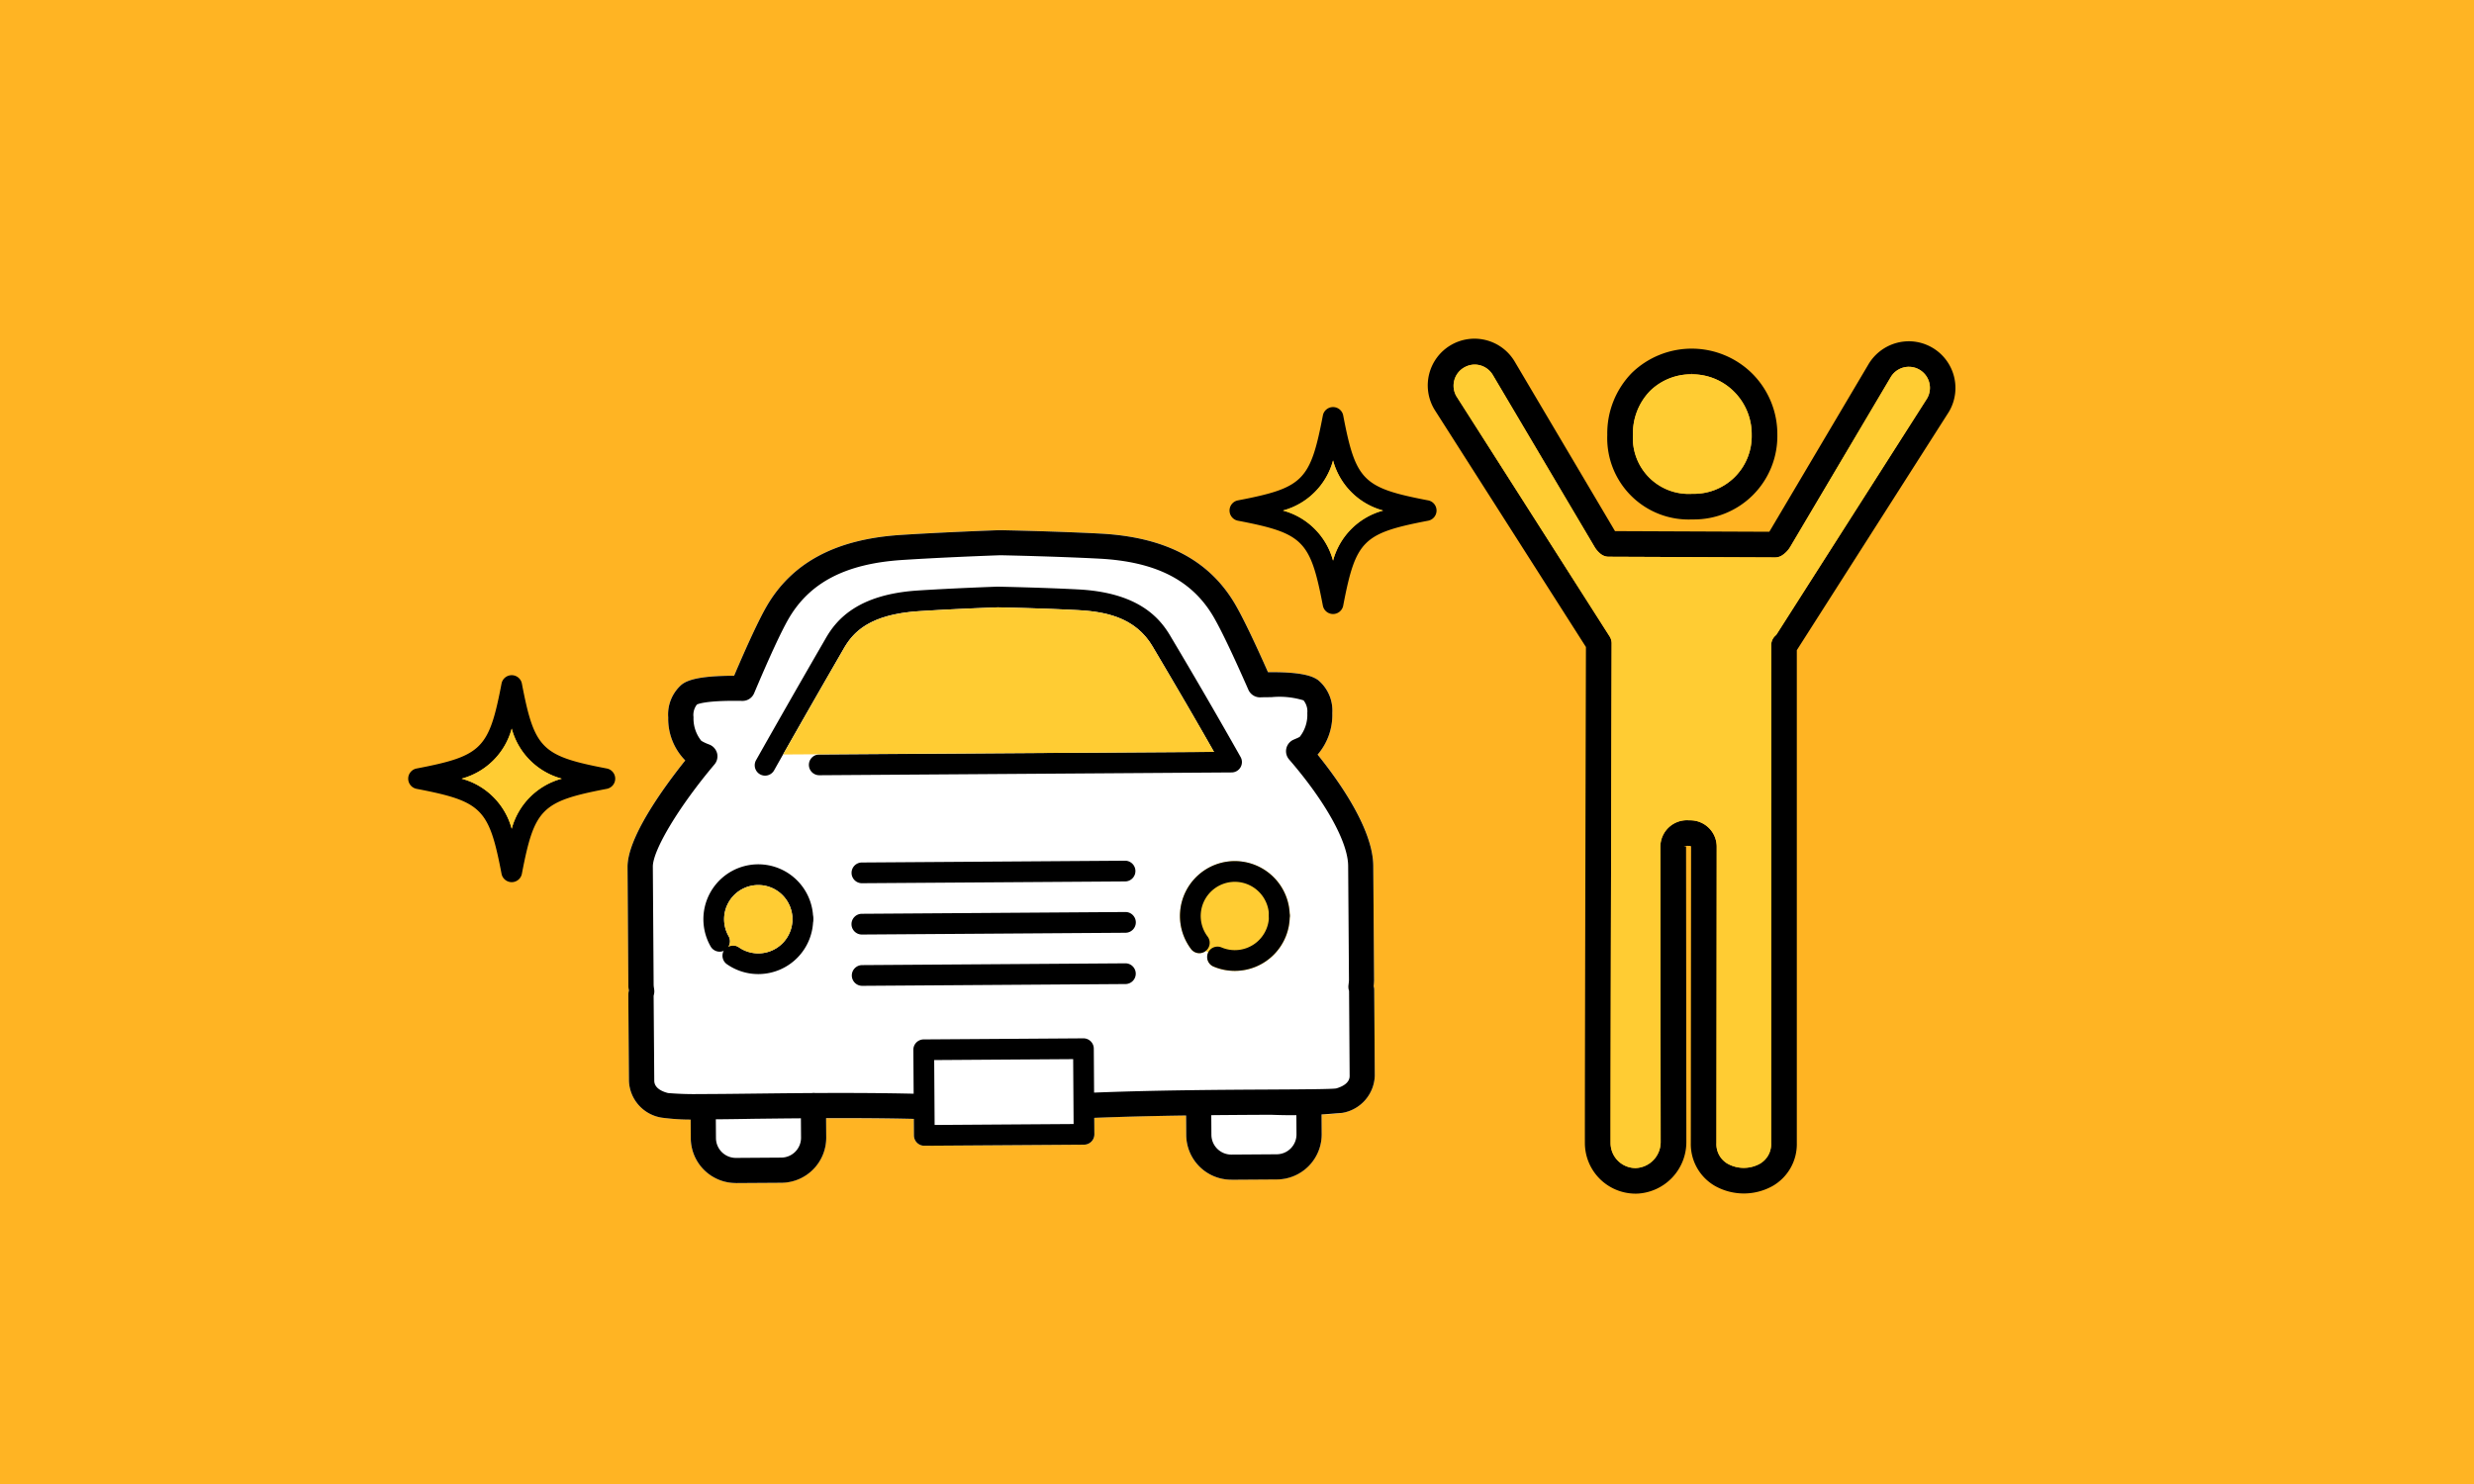
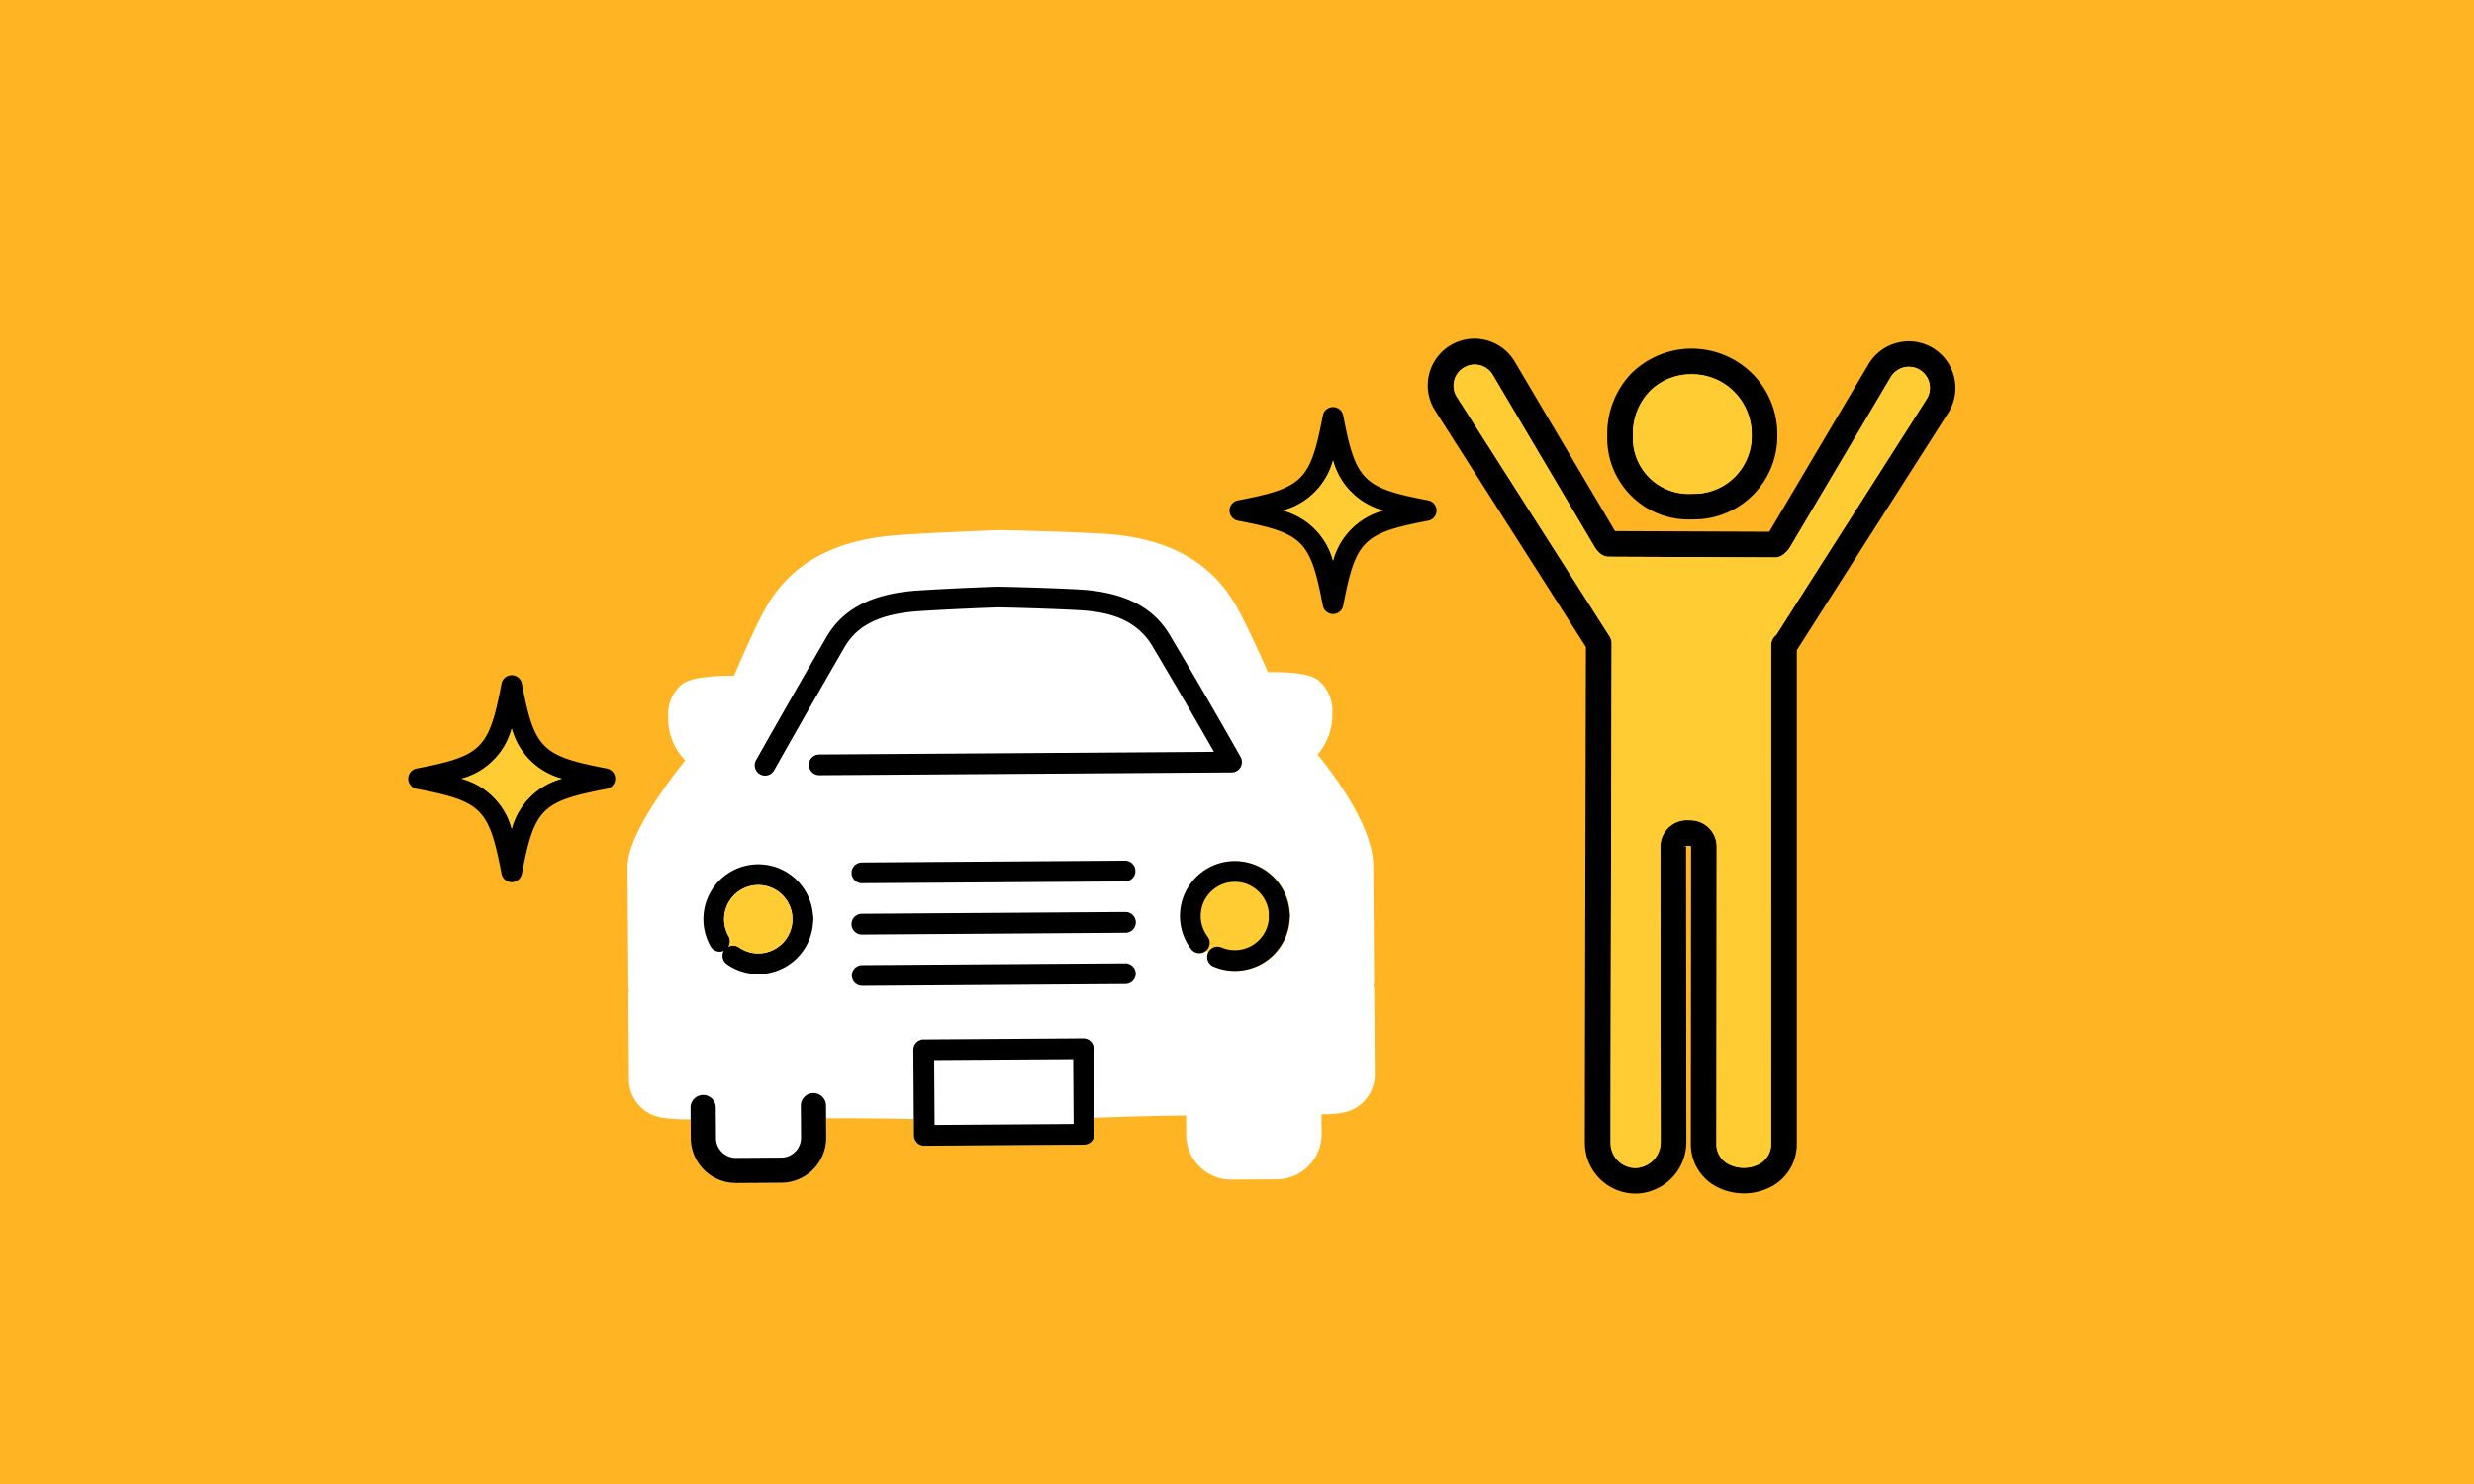
<svg xmlns="http://www.w3.org/2000/svg" width="200" height="120">
  <g data-name="グループ 3168">
    <path data-name="長方形 710" fill="#ffb423" d="M0 0h200v120H0z" />
    <g data-name="グループ 2791">
      <g data-name="グループ 2794">
        <g data-name="グループ 2791">
          <path data-name="パス 4524" d="M136.792 42.003a6.578 6.578 0 01-6.858-6.828 7 7 0 011.981-5.017 6.947 6.947 0 019.743.057 6.922 6.922 0 012.024 4.954 6.74 6.74 0 01-6.822 6.834h-.068zm-.015-11.736a4.733 4.733 0 00-3.392 1.353 4.932 4.932 0 00-1.377 3.546 4.512 4.512 0 004.8 4.763 4.661 4.661 0 004.8-4.771 4.854 4.854 0 00-1.418-3.479 4.776 4.776 0 00-3.406-1.412l-.007-.2z" />
          <path data-name="パス 4525" d="M132.223 96.521a4.1 4.1 0 01-4.1-4.093c-.006-6.025.08-38.048.085-40.11l-12.232-19.182a3.778 3.778 0 116.488-3.872l8.094 13.684 12.475.052 8.021-13.551a3.8 3.8 0 013.255-1.852 3.738 3.738 0 011.5.313 3.777 3.777 0 011.747 5.382l-12.3 19.283v39.85a3.9 3.9 0 01-1.959 3.479 4.776 4.776 0 01-4.655-.005 3.9 3.9 0 01-1.955-3.48l.022-23.941a.074.074 0 00-.074-.076l-.255-.007-.278.077h.2l.024 23.867a4.173 4.173 0 01-3.955 4.18zm-13.007-67.04a1.717 1.717 0 00-.79.2 1.7 1.7 0 00-.686 2.365l12.383 19.418a1.044 1.044 0 01.163.56c0 .327-.093 34.2-.085 40.406a2.022 2.022 0 002.022 2.022 2.1 2.1 0 002.026-2.107l-.024-23.867a2.147 2.147 0 012.152-2.152l.313.007a2.138 2.138 0 012.09 2.151l-.022 23.941a1.822 1.822 0 00.919 1.684 2.7 2.7 0 002.581 0 1.823 1.823 0 00.921-1.683l.006-40.258a1.04 1.04 0 01.331-.759l.082-.077 12.187-19.11a1.703 1.703 0 00-2.943-1.715l-8.118 13.714a2.1 2.1 0 01-.663.689 1.027 1.027 0 01-.563.166l-13.453-.056a1.049 1.049 0 01-.639-.223 2.079 2.079 0 01-.5-.573l-8.224-13.9a1.713 1.713 0 00-1.466-.843z" />
        </g>
        <g data-name="グループ 2792">
          <path data-name="パス 4526" d="M107.764 49.651a.838.838 0 01-.822-.679c-1.012-5.276-1.59-5.854-6.866-6.866a.837.837 0 010-1.644c5.276-1.012 5.854-1.59 6.866-6.866a.837.837 0 011.644 0c1.012 5.276 1.59 5.854 6.866 6.866a.837.837 0 010 1.644c-5.276 1.012-5.854 1.59-6.866 6.866a.837.837 0 01-.822.679zm-4.052-8.367a5.739 5.739 0 014.052 4.052 5.739 5.739 0 014.052-4.052 5.739 5.739 0 01-4.052-4.052 5.739 5.739 0 01-4.052 4.052z" />
        </g>
        <g data-name="グループ 2793">
          <path data-name="パス 4527" d="M41.367 71.333a.838.838 0 01-.822-.679c-1.012-5.277-1.59-5.854-6.866-6.867a.837.837 0 010-1.644c5.276-1.012 5.854-1.589 6.866-6.866a.837.837 0 011.644 0c1.013 5.277 1.59 5.854 6.866 6.866a.837.837 0 010 1.644c-5.276 1.013-5.853 1.59-6.866 6.867a.836.836 0 01-.822.679zm-4.052-8.368a5.736 5.736 0 014.052 4.052 5.739 5.739 0 014.052-4.052 5.736 5.736 0 01-4.052-4.051 5.733 5.733 0 01-4.052 4.051z" />
        </g>
      </g>
      <path data-name="パス 4528" d="M37.315 62.965a5.736 5.736 0 014.052 4.052 5.739 5.739 0 014.052-4.052 5.736 5.736 0 01-4.052-4.051 5.733 5.733 0 01-4.052 4.051z" fill="#fc3" />
      <path data-name="パス 4529" d="M103.712 41.284a5.738 5.738 0 014.052 4.052 5.739 5.739 0 014.052-4.052 5.739 5.739 0 01-4.052-4.052 5.738 5.738 0 01-4.052 4.052z" fill="#fc3" />
      <g data-name="グループ 2799">
        <path data-name="パス 4530" d="M111.093 80.046a.841.841 0 00-.046-.3 4.193 4.193 0 00.036-.521l-.067-9.222c-.02-2.981-2.775-6.858-4.5-8.988a4.915 4.915 0 001.189-3.366 3.2 3.2 0 00-1.136-2.651c-.415-.3-1.218-.652-3.766-.652h-.3c-1.163-2.624-2.061-4.48-2.669-5.517-2.089-3.555-5.655-5.415-10.9-5.687-3.5-.182-7.607-.266-8.061-.274h-.091c-.756.026-4.7.171-8.031.388-5.24.352-8.78 2.264-10.821 5.846-.593 1.042-1.463 2.9-2.584 5.536-2.923 0-3.8.379-4.235.709a3.2 3.2 0 00-1.092 2.66 4.8 4.8 0 001.376 3.478c-1.805 2.265-4.685 6.256-4.664 8.632l.064 9.539a1.783 1.783 0 00.047.426 1.584 1.584 0 00-.049.393l.051 6.932a3.129 3.129 0 002.689 2.969 12.822 12.822 0 002.3.132l.01 1.533a3.641 3.641 0 003.642 3.617h.025l3.661-.024a3.648 3.648 0 003.618-3.667l-.011-1.541h1.218c2.164 0 4.083.021 5.878.063l.009 1.325a.838.838 0 00.838.832h.006l12.911-.087a.838.838 0 00.832-.844l-.009-1.327c2.476-.1 5.015-.158 7.424-.193l.01 1.577a3.641 3.641 0 003.642 3.618h.025l3.662-.024a3.643 3.643 0 003.617-3.667l-.011-1.6a8.583 8.583 0 001.691-.117 3.155 3.155 0 002.619-2.988z" fill="#fff" />
-         <path data-name="パス 4531" d="M99.822 69.631h-.03a4.438 4.438 0 00-3.505 7.112.837.837 0 00.669.333.828.828 0 00.5-.17l.011-.012.231.135c-.008.016-.022.026-.029.043a.837.837 0 00.452 1.1 4.394 4.394 0 001.695.338h.034a4.437 4.437 0 00-.03-8.874z" fill="#fc3" />
+         <path data-name="パス 4531" d="M99.822 69.631a4.438 4.438 0 00-3.505 7.112.837.837 0 00.669.333.828.828 0 00.5-.17l.011-.012.231.135c-.008.016-.022.026-.029.043a.837.837 0 00.452 1.1 4.394 4.394 0 001.695.338h.034a4.437 4.437 0 00-.03-8.874z" fill="#fc3" />
        <g data-name="グループ 2798">
          <g data-name="グループ 2797">
            <g data-name="グループ 2796">
-               <path data-name="パス 4532" d="M56.569 90.516a17.443 17.443 0 01-3.036-.135 3.129 3.129 0 01-2.689-2.969l-.051-6.932a1.584 1.584 0 01.049-.393 1.783 1.783 0 01-.047-.426l-.064-9.539c-.021-2.376 2.859-6.367 4.664-8.632a4.8 4.8 0 01-1.376-3.478 3.2 3.2 0 011.092-2.66c.436-.33 1.312-.708 4.235-.709 1.121-2.631 1.991-4.494 2.584-5.536 2.041-3.582 5.581-5.494 10.821-5.846 3.331-.217 7.275-.362 8.031-.388h.091c.454.008 4.559.092 8.061.274 5.245.272 8.811 2.132 10.9 5.687.608 1.037 1.506 2.893 2.669 5.517h.3c2.548 0 3.351.349 3.766.652a3.2 3.2 0 011.136 2.651 4.915 4.915 0 01-1.189 3.366c1.721 2.13 4.476 6.007 4.5 8.988l.067 9.222a4.193 4.193 0 01-.036.521.841.841 0 01.046.3l.047 6.943a3.155 3.155 0 01-2.619 2.994 42.923 42.923 0 01-5.791.154c-4.021.021-9.528.05-14.7.268a1.02 1.02 0 01-.08-2.038c5.206-.219 10.735-.248 14.772-.269 2.408-.013 4.9-.026 5.294-.089.488-.14 1.094-.435 1.09-1.01l-.047-6.885a.732.732 0 01-.047-.2 1 1 0 010-.251l.015-.135a2.446 2.446 0 00.025-.3l-.066-9.222c-.013-1.917-1.842-5.211-4.774-8.6a1.017 1.017 0 01.333-1.585l.229-.1a2.338 2.338 0 00.3-.145 2.868 2.868 0 00.609-1.923 1.4 1.4 0 00-.306-1.026 6.638 6.638 0 00-2.607-.256c-.27 0-.565 0-.889.013a1.025 1.025 0 01-.958-.608c-1.248-2.842-2.227-4.89-2.834-5.925-1.74-2.959-4.679-4.447-9.25-4.683-3.294-.172-7.217-.258-7.969-.274-1.106.039-4.83.18-7.974.385-4.569.307-7.488 1.839-9.187 4.823-.589 1.035-1.538 3.091-2.744 5.948a1.018 1.018 0 01-.938.622 32.346 32.346 0 00-.665-.007c-2.5 0-3 .292-3.021.3a1.364 1.364 0 00-.277 1.018 2.886 2.886 0 00.628 1.914 3.5 3.5 0 00.62.293 1.046 1.046 0 01.658.717 1.021 1.021 0 01-.21.9c-2.853 3.379-5 6.939-4.984 8.281l.065 9.541a2.033 2.033 0 00.028.265l.017.118a1 1 0 010 .29 2.2 2.2 0 01-.046.217l.052 6.863c0 .663.784.92 1.12 1a25.029 25.029 0 002.563.081c1.21 0 2.711-.017 4.254-.035 2.182-.025 4.635-.053 7.188-.053 2.366 0 4.448.025 6.366.073a1.018 1.018 0 01-.027 2.035c-1.928-.049-4-.073-6.347-.073-2.542 0-4.983.028-7.135.053a240.92 240.92 0 01-4.305.048z" />
              <path data-name="パス 4533" d="M58.178 76.955a.836.836 0 01-.727-.42 4.437 4.437 0 118.286-2.234.837.837 0 01-.832.843h-.006a.837.837 0 01-.837-.832 2.762 2.762 0 00-2.759-2.745h-.019a2.762 2.762 0 00-2.381 4.133.837.837 0 01-.725 1.255z" />
              <path data-name="パス 4534" d="M61.302 78.766a4.416 4.416 0 01-2.509-.778.838.838 0 11.948-1.381 2.751 2.751 0 001.562.483h.019a2.762 2.762 0 002.74-2.778.838.838 0 01.832-.843h.006a.837.837 0 01.837.832 4.435 4.435 0 01-4.4 4.465z" />
              <path data-name="パス 4535" d="M96.956 77.076a.837.837 0 01-.669-.333 4.438 4.438 0 013.505-7.112h.03a4.444 4.444 0 014.439 4.409.838.838 0 01-.832.843h-.006a.838.838 0 01-.838-.832 2.767 2.767 0 00-2.763-2.745h-.019a2.763 2.763 0 00-2.179 4.427.839.839 0 01-.668 1.343z" />
              <path data-name="パス 4536" d="M99.82 78.505a4.394 4.394 0 01-1.695-.338.838.838 0 11.643-1.547 2.76 2.76 0 003.817-2.569.838.838 0 01.832-.843h.006a.838.838 0 01.838.832 4.435 4.435 0 01-4.409 4.465z" />
              <path data-name="パス 4537" d="M74.721 92.648a.838.838 0 01-.838-.832l-.047-6.923a.84.84 0 01.832-.844l12.911-.087h.006a.838.838 0 01.838.832l.047 6.923a.838.838 0 01-.832.844l-12.911.087zm.8-6.929l.035 5.248 11.235-.076-.035-5.248z" />
              <path data-name="パス 4538" d="M69.65 71.419a.838.838 0 010-1.675l21.3-.145a.838.838 0 010 1.676l-21.3.144z" />
              <path data-name="パス 4539" d="M69.674 75.568a.838.838 0 010-1.676l21.3-.144h.006a.838.838 0 01.006 1.676l-21.3.144z" />
              <path data-name="パス 4540" d="M69.703 79.717a.838.838 0 01-.006-1.676l21.3-.144h.006a.838.838 0 01.006 1.675l-21.3.145z" />
              <g data-name="グループ 2795">
                <path data-name="パス 4541" d="M61.85 62.72a.839.839 0 01-.73-1.249 1030.8 1030.8 0 015.345-9.356l.275-.476c.861-1.513 2.567-3.561 7.416-3.887 2.784-.182 6.1-.3 6.472-.313h.045c.366.008 3.654.075 6.476.222 4.853.251 6.587 2.274 7.47 3.775l.164.278a474.596 474.596 0 015.508 9.5.837.837 0 01-.725 1.247l-33.333.226a.838.838 0 01-.006-1.676l31.91-.216a510.345 510.345 0 00-4.79-8.231l-.168-.284c-1.408-2.393-3.879-2.834-6.112-2.949-2.756-.144-6.065-.213-6.4-.22-.464.016-3.689.133-6.4.31-3.974.267-5.3 1.689-6.071 3.044l-.279.484c-.81 1.4-3.275 5.673-5.336 9.34a.837.837 0 01-.731.431z" />
              </g>
            </g>
            <path data-name="パス 4542" d="M59.485 95.663a3.641 3.641 0 01-3.642-3.617l-.017-2.479a1.018 1.018 0 012.036-.013l.017 2.478a1.61 1.61 0 001.606 1.6l3.672-.025a1.608 1.608 0 001.6-1.617l-.018-2.576a1.018 1.018 0 112.036-.013l.018 2.575a3.648 3.648 0 01-3.618 3.667l-3.661.024z" />
-             <path data-name="パス 4543" d="M99.537 95.394a3.641 3.641 0 01-3.642-3.618l-.016-2.478a1.018 1.018 0 112.035-.013l.017 2.478a1.61 1.61 0 001.606 1.6l3.673-.025a1.607 1.607 0 001.6-1.617l-.017-2.576a1.018 1.018 0 112.035-.013l.018 2.575a3.643 3.643 0 01-3.617 3.667l-3.662.024z" />
          </g>
        </g>
-         <path data-name="パス 4544" d="M63.308 61.01c1.883-3.328 3.9-6.816 4.613-8.058l.279-.484c.772-1.355 2.1-2.777 6.071-3.044 2.707-.177 5.932-.294 6.4-.31.334.007 3.643.076 6.4.22 2.233.115 4.7.556 6.112 2.949l.168.284c1.863 3.143 3.47 5.9 4.79 8.231z" fill="#fc3" />
        <path data-name="パス 4545" d="M61.322 77.094h-.019a2.751 2.751 0 01-1.562-.483.831.831 0 00-.87-.037.832.832 0 00.032-.87 2.762 2.762 0 012.381-4.133h.019a2.762 2.762 0 012.759 2.745 2.762 2.762 0 01-2.74 2.778z" fill="#fc3" />
      </g>
      <path data-name="パス 4546" d="M136.777 30.267a4.733 4.733 0 00-3.392 1.353 4.932 4.932 0 00-1.377 3.546 4.512 4.512 0 004.8 4.763 4.661 4.661 0 004.8-4.771 4.854 4.854 0 00-1.418-3.479 4.776 4.776 0 00-3.406-1.412l-.007-.2z" fill="#fc3" />
      <path data-name="パス 4547" d="M119.216 29.481a1.717 1.717 0 00-.79.2 1.7 1.7 0 00-.686 2.365l12.383 19.418a1.044 1.044 0 01.163.56c0 .327-.093 34.2-.085 40.406a2.022 2.022 0 002.022 2.022 2.1 2.1 0 002.026-2.107l-.024-23.867a2.147 2.147 0 012.152-2.152l.313.007a2.138 2.138 0 012.09 2.151l-.022 23.941a1.822 1.822 0 00.919 1.684 2.7 2.7 0 002.581 0 1.823 1.823 0 00.921-1.683l.006-40.258a1.04 1.04 0 01.331-.759l.082-.077 12.187-19.11a1.703 1.703 0 00-2.943-1.715l-8.118 13.714a2.1 2.1 0 01-.663.689 1.027 1.027 0 01-.563.166l-13.453-.056a1.049 1.049 0 01-.639-.223 2.079 2.079 0 01-.5-.573l-8.224-13.9a1.713 1.713 0 00-1.466-.843z" fill="#fc3" />
    </g>
  </g>
</svg>